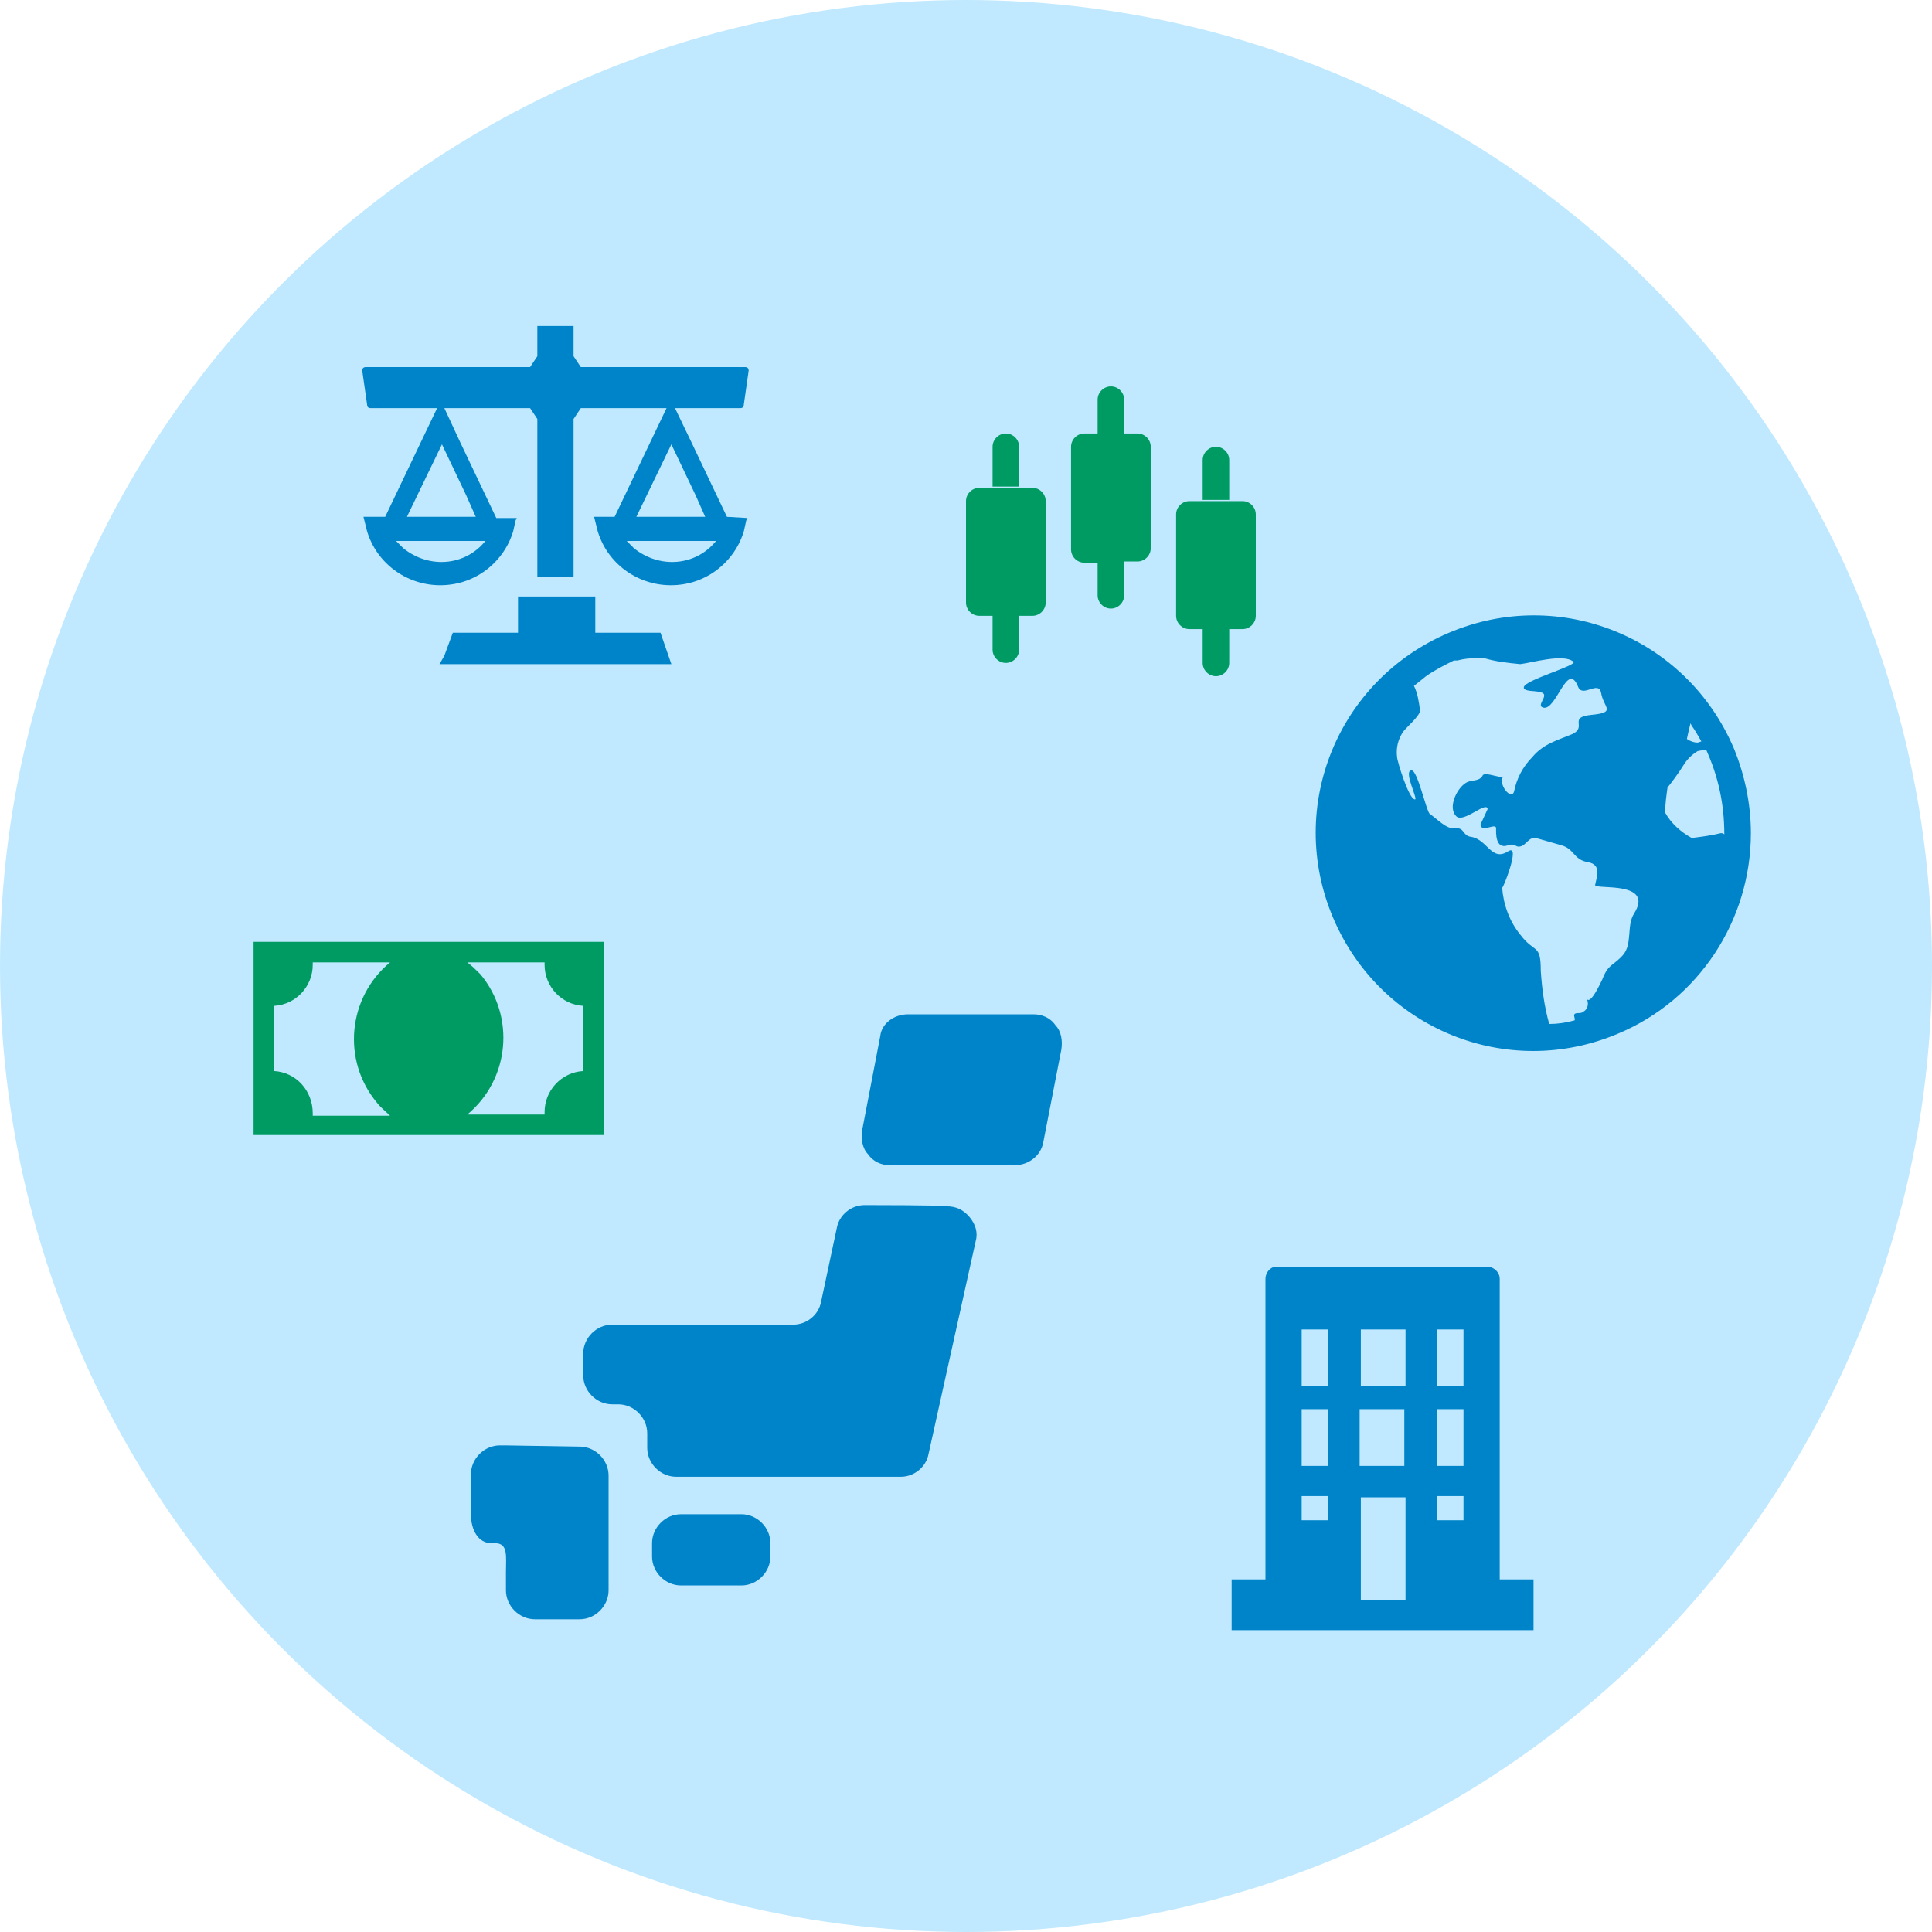
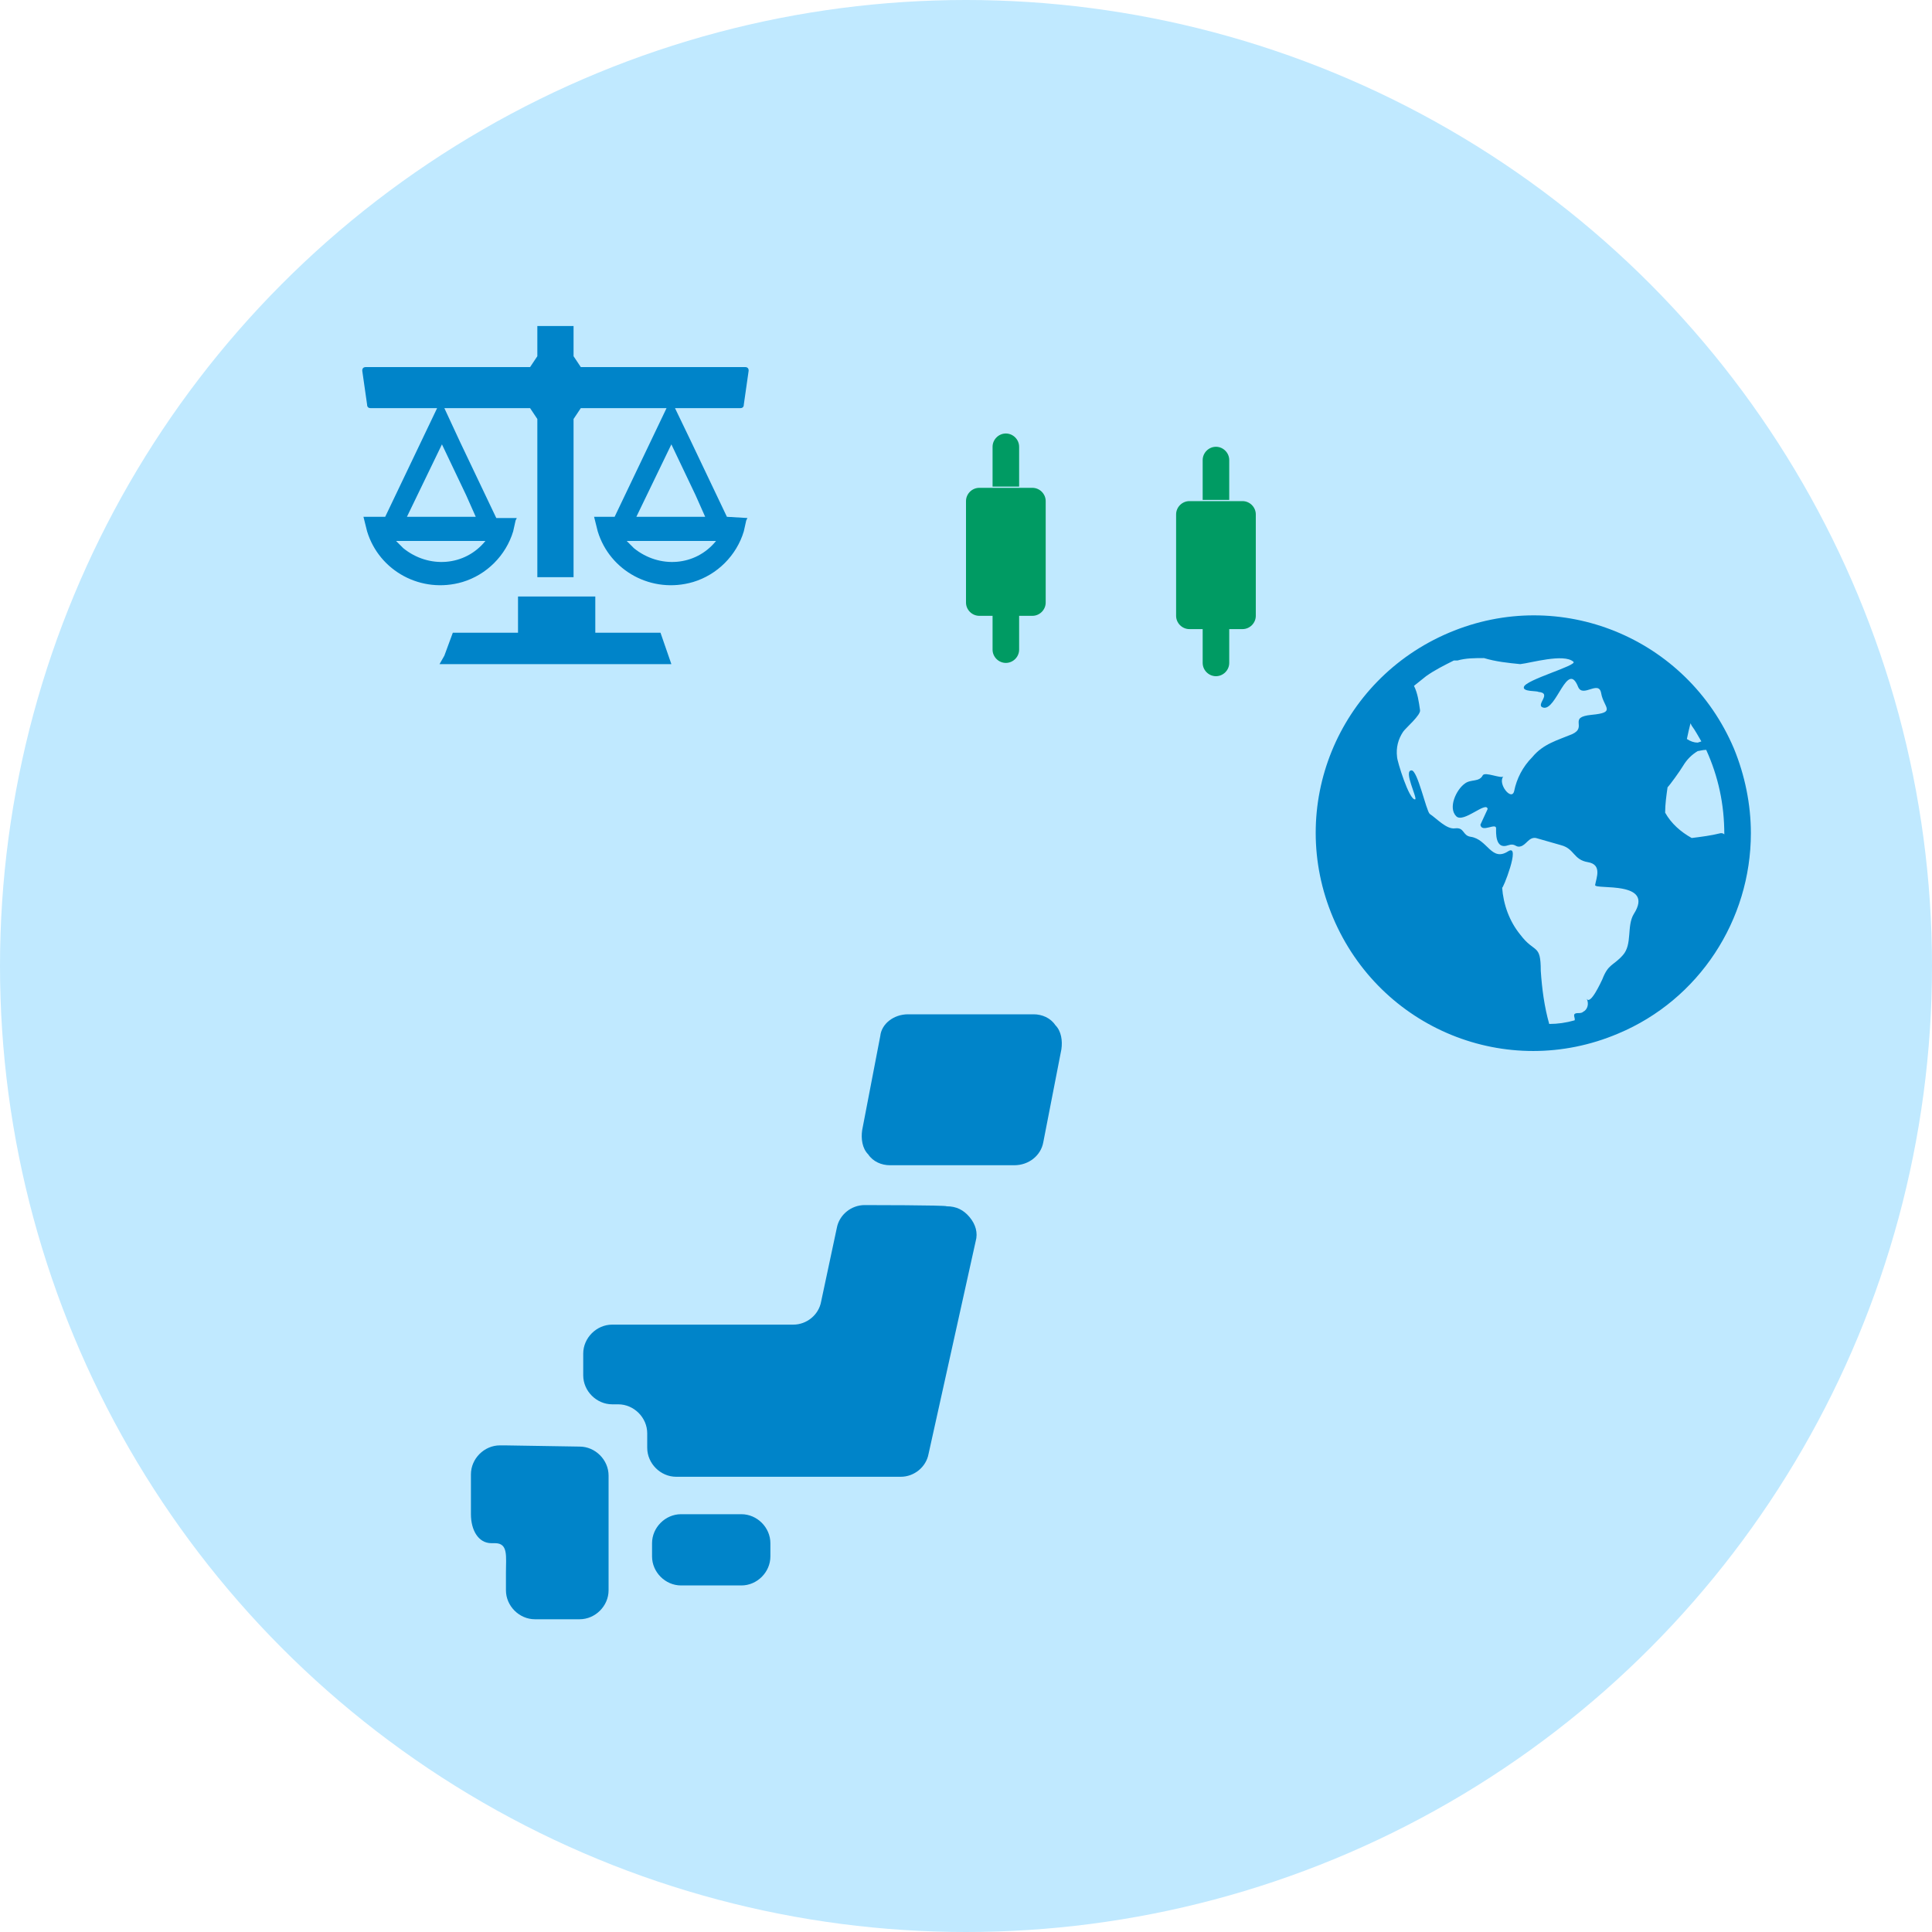
<svg xmlns="http://www.w3.org/2000/svg" width="160" height="160" viewBox="0 0 160 160" enable-background="new 0 0 160 160">
  <style type="text/css">.st0{fill:#C0E9FF;} .st1{fill:#009B63;} .st2{fill-rule:evenodd;clip-rule:evenodd;fill:#0084C9;} .st3{fill-rule:evenodd;clip-rule:evenodd;fill:#009B63;}</style>
  <circle id="base" class="st0" cx="80" cy="80" r="80" />
  <g id="XMLID_3_">
    <path class="st1" d="M82.2 50.4c0-.6.5-1.1 1.1-1.1.6 0 1.1.5 1.1 1.1v.6h-2.2v-.6zM84.4 41.5c0 .6-.5 1.1-1.1 1.1-.6 0-1.1-.5-1.1-1.1v-1.1h2.2v1.1zM84.4 37v3.3h-2.2v-3.3c0-.6.5-1.1 1.1-1.1.6 0 1.1.5 1.1 1.1zM84.4 51v2.8c0 .6-.5 1.1-1.1 1.1-.6 0-1.1-.5-1.1-1.1v-2.8h2.2zM80 41.5c0-.6.5-1.1 1.1-1.1h1.1v1.1c0 .6.5 1.1 1.1 1.1.6 0 1.1-.5 1.1-1.1v-1.1h1.1c.6 0 1.1.5 1.1 1.1v8.4c0 .6-.5 1.1-1.1 1.1h-1.1v-.6c0-.6-.5-1.1-1.1-1.1-.6 0-1.1.5-1.1 1.1v.6h-1.1c-.6 0-1.1-.5-1.1-1.1v-8.4z" />
  </g>
  <g id="XMLID_1_">
    <path class="st1" d="M101.8 52.1h-2.2v-1.1c0-.6.5-1.1 1.1-1.1.6 0 1.1.5 1.1 1.1v1.1zM100.7 43.7c-.6 0-1.1-.5-1.1-1.1v-1.1h2.2v1.1c0 .6-.5 1.1-1.1 1.1zM101.8 38.1v3.3h-2.2v-3.3c0-.6.5-1.1 1.1-1.1.6 0 1.1.5 1.1 1.1zM101.8 52.1v2.8c0 .6-.5 1.1-1.1 1.1-.6 0-1.1-.5-1.1-1.1v-2.8h2.2zM104 42.6v8.4c0 .6-.5 1.1-1.1 1.1h-1.1v-1.1c0-.6-.5-1.1-1.1-1.1-.6 0-1.1.5-1.1 1.1v1.1h-1.1c-.6 0-1.1-.5-1.1-1.1v-8.4c0-.6.5-1.1 1.1-1.1h1.1v1.1c0 .6.5 1.1 1.1 1.1.6 0 1.1-.5 1.1-1.1v-1.1h1.1c.6 0 1.1.5 1.1 1.1z" />
  </g>
  <g id="XMLID_2_">
-     <path class="st1" d="M93.1 46.5h-2.2v-.5c0-.6.5-1.1 1.1-1.1s1.1.5 1.1 1.1v.5zM93.1 37c0 .6-.5 1.1-1.1 1.1-.6 0-1.1-.5-1.1-1.1v-1.1h2.2v1.1zM93.1 33.1v2.8h-2.2v-2.8c0-.6.5-1.1 1.1-1.1s1.1.5 1.1 1.1zM93.1 49.3c0 .6-.5 1.1-1.1 1.1-.6 0-1.1-.5-1.1-1.1v-2.8h2.2v2.8zM93.1 37v-1.1h1.1c.6 0 1.1.5 1.1 1.1v8.4c0 .6-.5 1.1-1.1 1.1h-1.1v-.5c0-.6-.5-1.1-1.1-1.1s-1.1.5-1.1 1.1v.6h-1.1c-.6 0-1.1-.5-1.1-1.1v-8.5c0-.6.5-1.1 1.1-1.1h1.1v1.1c0 .6.5 1.1 1.1 1.1.6 0 1.1-.5 1.1-1.1z" />
-   </g>
+     </g>
  <path id="icon-2" class="st2" d="M143.6 62c-3.9-9.2-14.4-13.5-23.6-9.6s-13.5 14.4-9.6 23.6 14.4 13.5 23.6 9.6c6.7-2.8 11-9.4 11-16.6 0-2.4-.5-4.8-1.4-7zm-8.3 13.7c-.6 1-.1 2.5-.9 3.4-.8.9-1.2.7-1.7 2-.1.2-1 2.2-1.3 1.6.2.4.1.9-.3 1.1-.1.1-.3.1-.4.1-.6 0-.2.4-.3.6-.7.2-1.4.3-2.1.3-.4-1.4-.6-2.9-.7-4.4 0-2.3-.5-1.4-1.7-3-.9-1.1-1.4-2.5-1.5-3.9 0 .3 1.6-3.7.5-3-1.4.9-1.7-1-3.1-1.2-.7-.1-.5-.8-1.3-.7-.7.1-1.5-.8-2.1-1.2-.3-.3-1-3.6-1.5-3.6-.7 0 .5 2.3.3 2.4-.5.1-1.5-3.2-1.5-3.5-.1-.8.1-1.5.5-2.1.2-.3 1.5-1.4 1.4-1.8-.1-.7-.2-1.4-.5-2l1-.8c.7-.5 1.5-.9 2.3-1.3h.3c.7-.2 1.4-.2 2.2-.2 1 .3 2 .4 3 .5.9-.1 3.6-.9 4.4-.2.4.3-4 1.5-4.1 2.1-.1.4 1.1.3 1.2.4 1.2.1-.3 1.1.4 1.3 1.1.3 2-4 2.9-1.7.4.9 1.7-.6 1.9.5.2 1.2 1.3 1.6-.8 1.8-2 .2-.3 1-1.6 1.6-1.2.5-2.4.8-3.3 1.9-.8.8-1.3 1.8-1.5 2.8-.2.9-1.4-.6-.9-1.2-.2.2-1.5-.4-1.7-.1-.3.6-1 .3-1.5.7-.7.5-1.4 2-.7 2.7.6.6 2.5-1.3 2.6-.6l-.6 1.3c.1.7 1.3-.2 1.3.3 0 .3-.1 1.8 1 1.4.6-.2.6.2 1 .1.5-.1.7-.8 1.3-.7l2.1.6c1.1.3 1 1.2 2.2 1.4s.7 1.3.6 1.9c0 .4 5-.4 3.2 2.4zm4.7-15.8l.1.2c.3.4.5.8.8 1.3l-.3.1c-.3 0-.6-.1-.9-.3.1-.5.2-.9.3-1.3zm2.8 9.2c-.1-.1-.2-.1-.3-.1-.8.2-1.6.3-2.4.4-.9-.5-1.7-1.2-2.2-2.1 0-.7.1-1.4.2-2.1.2-.2 1-1.3 1.3-1.8.3-.5.7-.9 1.2-1.2.1 0 .4-.1.7-.1 1 2.2 1.5 4.5 1.5 7z" />
-   <path id="icon-3" class="st3" d="M21 78v16h29v-16h-29zm1.7 10.7v-5.4c1.8-.1 3.2-1.6 3.2-3.4v-.2h6.4c-3.5 2.9-4 8.1-1.1 11.6.3.4.7.7 1.1 1.1h-6.4v-.2c0-1.9-1.4-3.4-3.2-3.5zm16-9h6.4v.2c0 1.8 1.4 3.3 3.2 3.4v5.4c-1.8.1-3.2 1.6-3.2 3.4v.2h-6.4c3.5-2.9 4-8.1 1.1-11.6-.4-.4-.7-.7-1.1-1z" />
-   <path id="icon-4" class="st2" d="M124.2 130.8v-24.9c0-.5-.4-.9-.9-1h-17.6c-.5 0-.9.5-.9 1v24.9h-2.8v4.2h25v-4.2h-2.8zm-3-16h-2.2v-4.7h2.2v4.7zm0 6.6h-2.2v-4.7h2.2v4.7zm-2.2 4.5v-2h2.2v2h-2.2zm-2.6-15.8v4.7h-3.7v-4.7h3.7zm-3.8 11.3v-4.7h3.7v4.7h-3.7zm3.8 2.6v8.5h-3.7v-8.5h3.7zm-8.6 1.9v-2h2.2v2h-2.2zm2.2-4.5h-2.2v-4.7h2.2v4.7zm0-6.6h-2.2v-4.7h2.2v4.7z" />
  <path id="icon-5" class="st2" d="M60.2 42.8l-3-6.3-1.3-2.7h5.4c.2 0 .3-.1.3-.3l.4-2.8c0-.2-.1-.3-.3-.3h-13.6l-.6-.9v-2.5h-3v2.5l-.6.9h-13.6c-.2 0-.3.1-.3.3l.4 2.8c0 .2.1.3.3.3h5.5l-4.3 9h-1.8l.3 1.2c1 3.3 4.5 5.2 7.9 4.2 2-.6 3.6-2.2 4.2-4.2l.2-.9.1-.2h-1.7l-3-6.3-1.3-2.8h7.1l.6.9v13.1h3v-13.1l.6-.9h7.1l-4.3 9h-1.7l.3 1.2c1 3.3 4.5 5.2 7.9 4.2 2-.6 3.6-2.2 4.2-4.2l.2-.9.1-.2-1.7-.1zm-.9 2c-1.7 2.1-4.7 2.3-6.8.6l-.6-.6h7.4zm-.9-2h-5.7l2.9-6 2 4.2.8 1.8zm-18.2 2c-1.7 2.1-4.7 2.3-6.8.6l-.6-.6h7.4zm-.8-2h-5.7l2.9-6 2 4.2.8 1.8zm15.3 9.6h-5.4v-3h-6.4v3h-5.4l-.7 1.9-.4.7h19.2l-.9-2.6z" />
  <path id="icon-6" class="st2" d="M63.8 128.9c0 1.3-1.1 2.4-2.4 2.4h-5c-1.3 0-2.4-1.1-2.4-2.4v-1.1c0-1.3 1.1-2.4 2.4-2.4h5c1.3 0 2.4 1.1 2.4 2.4v1.1zm-22-9.2h-.4c-1.3 0-2.4 1.1-2.4 2.4v3.3c0 1.3.6 2.4 1.7 2.4h.3c1.1 0 .9 1.1.9 2.4v1.5c0 1.3 1.1 2.4 2.4 2.4h3.7c1.3 0 2.4-1.1 2.4-2.4v-9.5c0-1.3-1.1-2.4-2.4-2.4l-6.2-.1zm29.8-19.9c-1.1 0-2.1.8-2.3 1.9l-1.3 6.1c-.2 1.1-1.2 1.9-2.3 1.9h-15c-1.3 0-2.4 1.1-2.4 2.4v1.8c0 1.3 1.1 2.4 2.4 2.4h.5c1.3 0 2.4 1.1 2.4 2.4v1.2c0 1.3 1.1 2.4 2.4 2.4h18.6c1.1 0 2.1-.8 2.3-1.9l3.9-17.6c.2-.7 0-1.4-.5-2-.5-.6-1.1-.9-1.9-.9 0-.1-6.8-.1-6.8-.1zm14.8-5.2c-.2 1.1-1.2 1.9-2.4 1.9h-10.3c-.7 0-1.4-.3-1.8-.9-.5-.5-.6-1.3-.5-2l1.5-7.8c.1-1 1.1-1.8 2.3-1.8h10.4c.7 0 1.4.3 1.8.9.5.5.6 1.3.5 2l-1.5 7.7z" />
</svg>